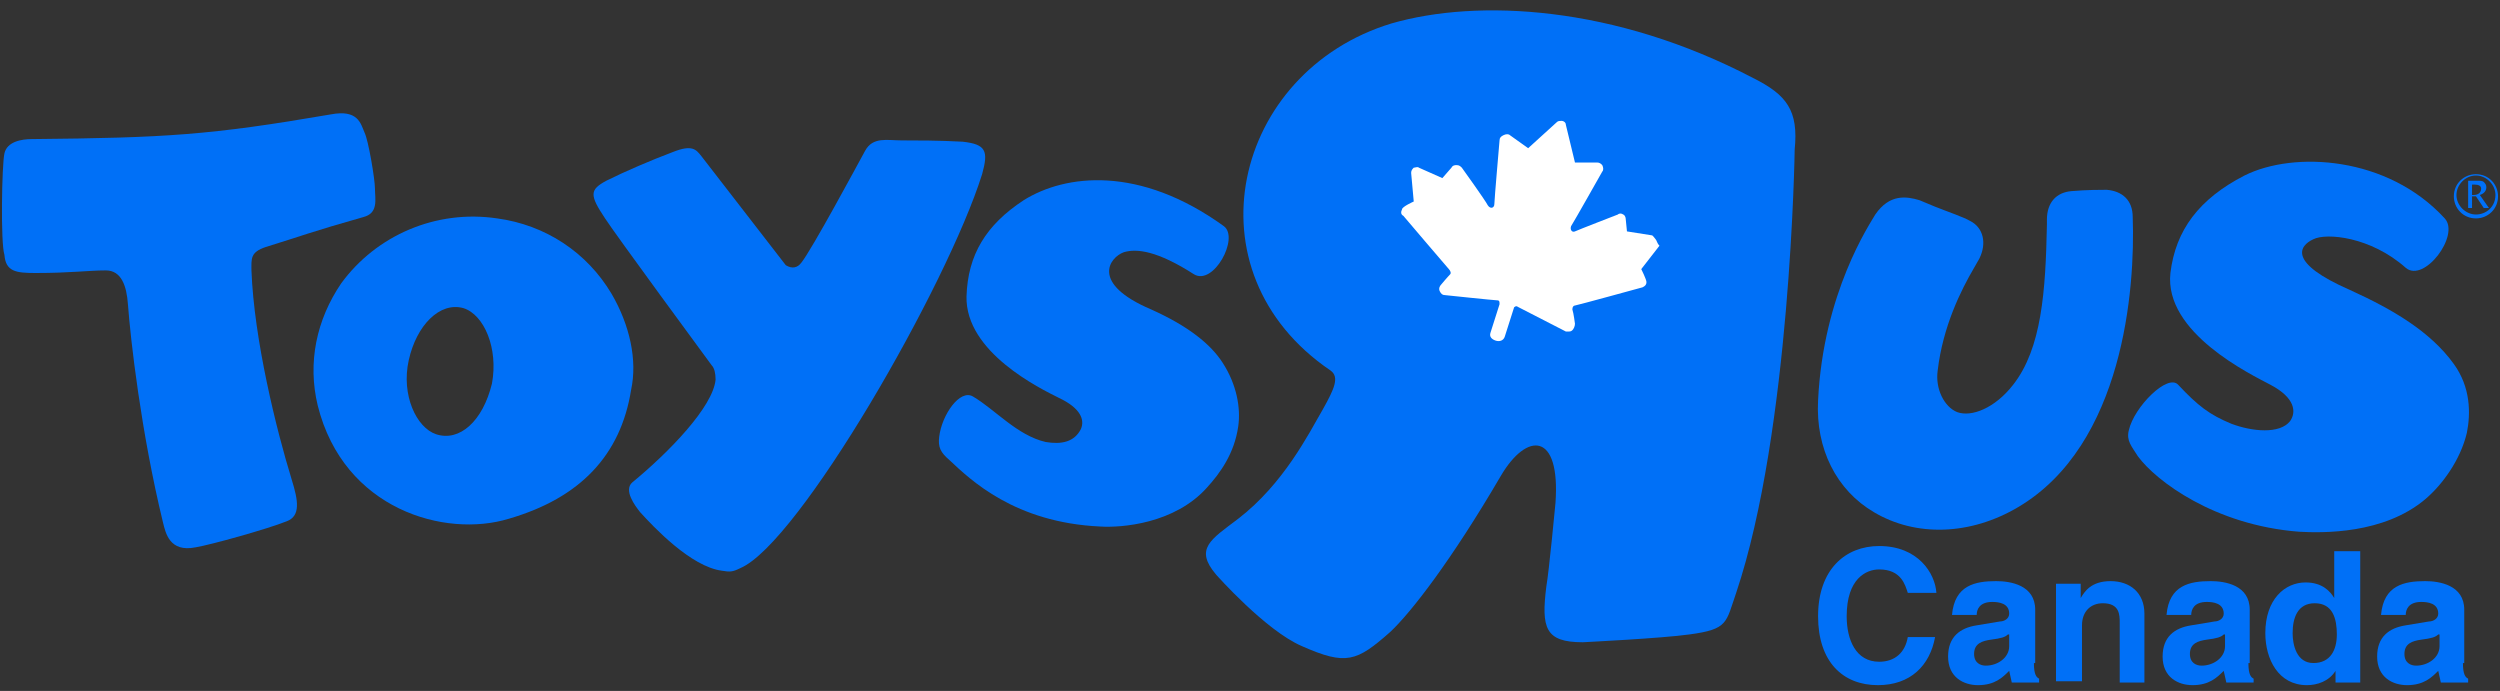
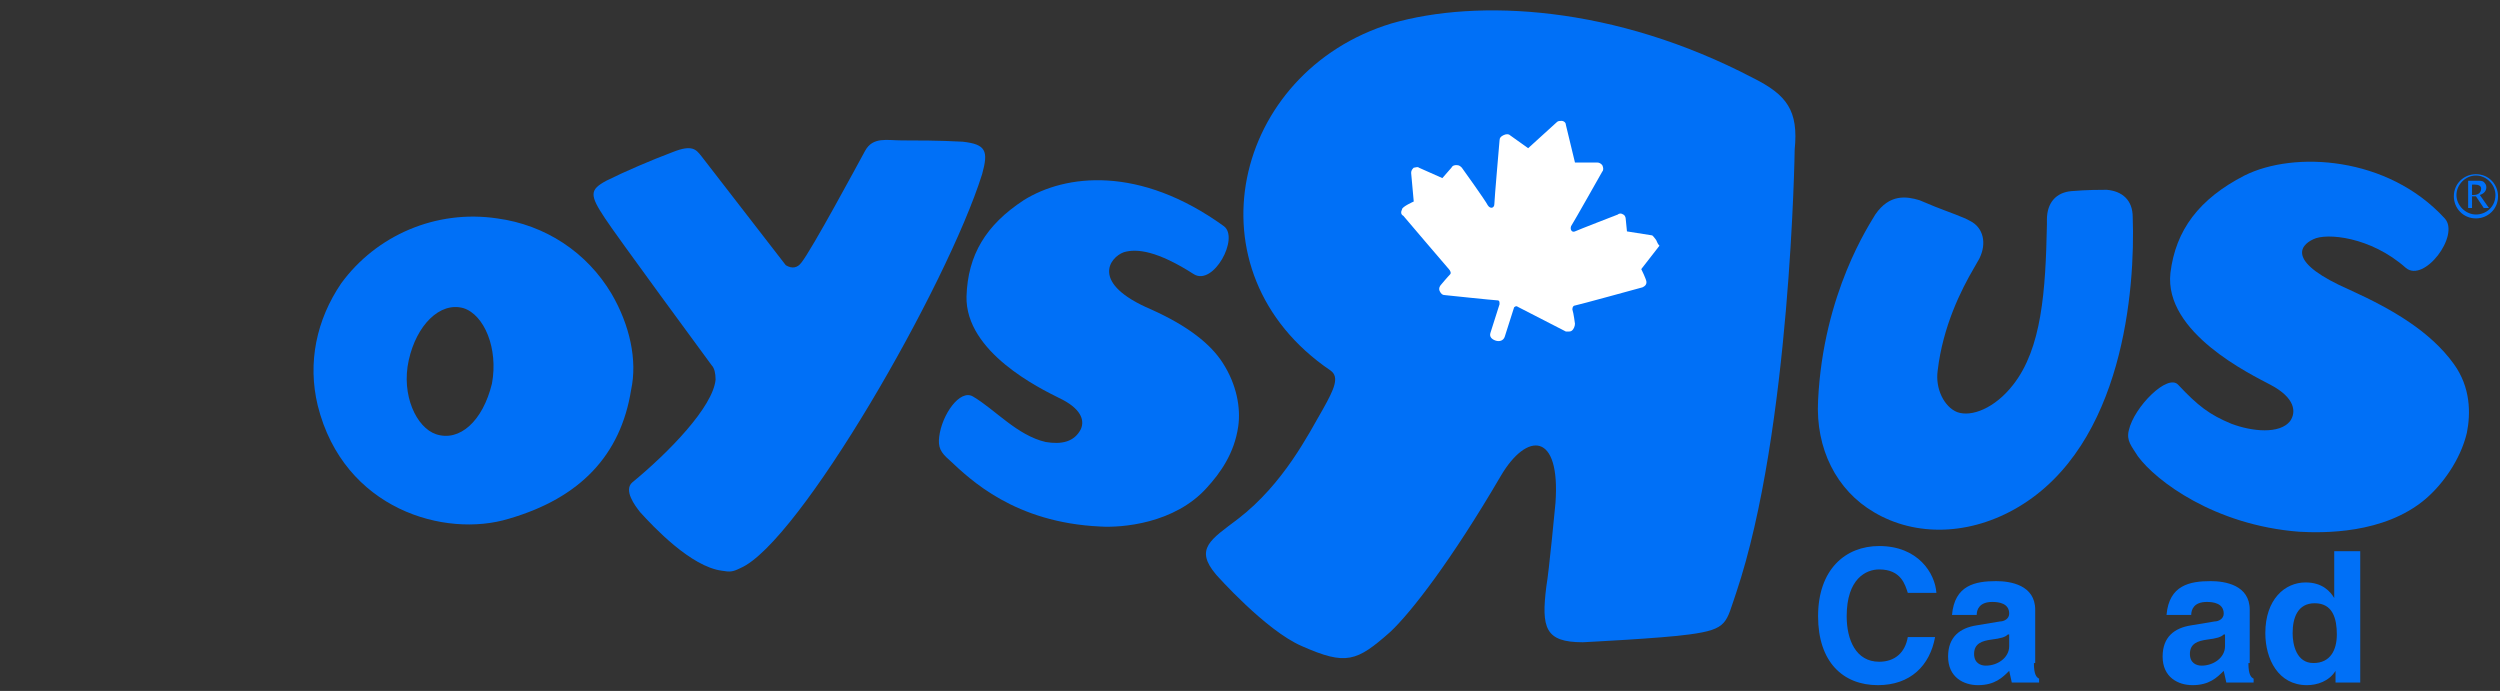
<svg xmlns="http://www.w3.org/2000/svg" width="199" height="55" viewBox="0 0 199 55" fill="none">
  <rect x="0" y="0" width="199" height="55" fill="#333333" stroke="none" />
  <g clip-path="url(#clip0_8154_1238)">
    <path d="M151.86 47.19C151.653 46.569 151.343 45.327 149.583 45.327C148.548 45.327 146.996 46.052 146.996 49.053C146.996 50.916 147.72 52.675 149.583 52.675C150.825 52.675 151.653 51.95 151.86 50.709H154.033C153.619 52.985 152.067 54.538 149.48 54.538C146.686 54.538 144.719 52.675 144.719 49.053C144.719 45.327 146.893 43.464 149.583 43.464C152.688 43.464 154.033 45.638 154.137 47.19H151.86Z" fill="#0070F7" />
    <path d="M159.829 50.502C159.622 50.709 159.311 50.812 158.484 50.916C157.759 51.019 157.138 51.226 157.138 52.054C157.138 52.778 157.656 52.985 158.07 52.985C159.001 52.985 159.932 52.364 159.932 51.433V50.502H159.829ZM161.899 52.778C161.899 53.71 162.106 53.917 162.313 54.02V54.331H160.139C160.036 53.917 160.036 53.813 159.932 53.399C159.415 53.917 158.794 54.538 157.449 54.538C156.31 54.538 155.068 53.917 155.068 52.261C155.068 50.709 156 49.984 157.345 49.777L159.208 49.467C159.518 49.467 159.932 49.26 159.932 48.846C159.932 48.018 159.104 47.914 158.587 47.914C157.552 47.914 157.345 48.535 157.345 48.949H155.379C155.586 46.569 157.242 46.258 158.897 46.258C160.036 46.258 162.002 46.569 162.002 48.535V52.778H161.899Z" fill="#0070F7" />
-     <path d="M170.798 54.331H168.729V49.57C168.729 48.949 168.729 48.018 167.383 48.018C166.452 48.018 165.727 48.639 165.727 49.777V54.227H163.658V46.465H165.624V47.604C165.934 47.087 166.452 46.258 168.004 46.258C169.557 46.258 170.695 47.19 170.695 48.846V54.331H170.798Z" fill="#0070F7" />
    <path d="M177.008 50.502C176.801 50.709 176.491 50.812 175.663 50.916C174.938 51.019 174.317 51.226 174.317 52.054C174.317 52.778 174.835 52.985 175.249 52.985C176.18 52.985 177.112 52.364 177.112 51.433V50.502H177.008ZM178.974 52.778C178.974 53.71 179.181 53.917 179.388 54.02V54.331H177.215C177.112 53.917 177.112 53.813 177.008 53.399C176.491 53.917 175.87 54.538 174.524 54.538C173.386 54.538 172.144 53.917 172.144 52.261C172.144 50.709 173.075 49.984 174.421 49.777L176.284 49.467C176.594 49.467 177.008 49.26 177.008 48.846C177.008 48.018 176.18 47.914 175.663 47.914C174.628 47.914 174.421 48.535 174.421 48.949H172.455C172.661 46.569 174.317 46.258 175.973 46.258C177.112 46.258 179.078 46.569 179.078 48.535V52.778H178.974Z" fill="#0070F7" />
    <path d="M184.149 52.778C185.494 52.778 186.012 51.743 186.012 50.502C186.012 49.26 185.701 48.018 184.252 48.018C182.907 48.018 182.493 49.156 182.493 50.398C182.493 51.329 182.804 52.778 184.149 52.778ZM187.875 54.331H185.908V53.399C185.391 54.227 184.459 54.538 183.631 54.538C181.355 54.538 180.32 52.468 180.32 50.398C180.32 47.707 181.872 46.362 183.528 46.362C184.873 46.362 185.494 47.086 185.805 47.604V43.878H187.875V54.331Z" fill="#0070F7" />
-     <path d="M194.084 50.502C193.877 50.709 193.566 50.812 192.738 50.916C192.014 51.019 191.393 51.226 191.393 52.054C191.393 52.778 191.91 52.985 192.324 52.985C193.256 52.985 194.187 52.364 194.187 51.433V50.502H194.084ZM196.05 52.778C196.05 53.71 196.257 53.917 196.464 54.02V54.331H194.291C194.187 53.917 194.187 53.813 194.084 53.399C193.566 53.917 192.945 54.538 191.6 54.538C190.462 54.538 189.22 53.917 189.22 52.261C189.22 50.709 190.151 49.984 191.496 49.777L193.359 49.467C193.67 49.467 194.084 49.26 194.084 48.846C194.084 48.018 193.256 47.914 192.738 47.914C191.703 47.914 191.496 48.535 191.496 48.949H189.53C189.737 46.569 191.393 46.258 193.049 46.258C194.187 46.258 196.154 46.569 196.154 48.535V52.778H196.05Z" fill="#0070F7" />
    <path d="M34.71 34.564C33.158 34.047 31.916 31.459 32.537 28.665C33.158 25.871 35.021 24.008 36.884 24.526C38.539 25.043 39.678 27.734 39.16 30.528C38.436 33.529 36.573 35.185 34.71 34.564ZM48.681 23.387C46.715 20.076 43.404 17.902 39.574 17.385C34.71 16.66 29.95 18.73 27.156 22.559C25.189 25.457 24.465 28.872 25.293 32.287C27.363 40.566 35.435 42.843 40.506 41.291C46.198 39.635 49.406 36.22 50.234 31.046C50.751 28.665 50.13 25.871 48.681 23.387Z" fill="#0070F7" />
    <path d="M78.176 13.866C75.382 22.766 63.584 43.257 58.927 45.224C58.306 45.534 58.099 45.534 57.478 45.431C54.994 45.12 51.993 41.912 50.958 40.774C50.544 40.256 49.613 39.014 50.337 38.393C53.235 36.013 56.754 32.391 56.961 30.218C56.961 29.7 56.857 29.286 56.65 29.079C56.34 28.665 48.888 18.523 48.164 17.385C46.922 15.522 46.922 15.108 48.267 14.384C49.716 13.659 51.89 12.728 53.545 12.107C55.098 11.486 55.408 11.9 55.822 12.418L62.549 21.111C63.066 21.421 63.48 21.318 63.791 20.904C64.619 19.869 68.241 13.142 68.862 12.004C69.483 10.865 70.621 11.176 71.76 11.176C72.898 11.176 74.761 11.176 76.624 11.279C78.486 11.486 78.693 12.004 78.176 13.866Z" fill="#0070F7" />
    <path d="M81.487 15.936C78.486 17.902 77.037 20.283 76.934 23.594C76.83 28.044 82.832 30.942 84.281 31.667C86.041 32.495 86.351 33.426 86.041 34.15C85.523 35.185 84.488 35.392 83.246 35.185C80.97 34.668 79.21 32.598 77.451 31.563C76.416 30.942 74.967 33.012 74.76 34.771C74.657 35.599 74.864 36.013 75.588 36.634C77.244 38.186 80.763 41.602 87.593 41.912C89.249 42.016 93.492 41.705 96.079 38.807C97.114 37.669 98.252 36.117 98.563 33.943C98.77 32.495 98.459 30.632 97.321 28.872C96.39 27.424 94.63 25.975 91.629 24.629C86.765 22.559 88.317 20.49 89.456 20.076C90.491 19.765 92.147 19.972 95.044 21.835C96.597 22.767 98.666 18.937 97.424 18.006C90.698 13.142 84.799 13.866 81.487 15.936Z" fill="#0070F7" />
-     <path d="M2.525 11.072C13.184 10.969 16.703 10.762 26.328 9.106C28.501 8.692 28.708 9.83 29.018 10.555C29.329 11.175 29.846 14.28 29.846 15.005C29.846 15.833 30.157 16.971 28.915 17.281C24.879 18.42 23.844 18.834 21.153 19.662C19.911 20.076 20.015 20.593 20.015 21.524C20.222 27.009 21.981 34.15 23.223 38.186C23.74 39.842 23.947 41.084 22.809 41.498C21.256 42.119 16.806 43.361 15.565 43.568C13.495 43.982 13.184 42.429 12.977 41.601C11.218 34.357 10.39 27.009 10.183 24.215C10.08 22.766 9.666 21.524 8.424 21.524C7.079 21.524 5.63 21.731 2.835 21.731C1.283 21.731 0.455 21.628 0.352 20.283C0.041 19.351 0.145 13.142 0.352 12.21C0.559 11.279 1.697 11.072 2.525 11.072Z" fill="#0070F7" />
    <path d="M178.664 13.97C175.042 15.833 173.179 18.316 172.765 21.732C172.248 26.492 179.181 29.804 180.734 30.631C182.7 31.666 182.803 32.805 182.286 33.529C181.458 34.564 179.285 34.357 177.629 33.736C175.87 33.012 174.938 32.287 173.386 30.631C172.558 29.7 169.867 32.391 169.453 34.254C169.246 35.082 169.66 35.495 170.178 36.324C171.627 38.29 176.284 41.808 183.01 42.326C184.873 42.429 189.737 42.533 193.049 39.739C194.394 38.6 195.843 36.634 196.361 34.461C196.671 32.908 196.671 30.838 195.326 28.976C193.463 26.389 190.462 24.629 187.047 23.077C182.079 20.904 183.01 19.558 184.149 19.041C185.184 18.523 188.702 18.834 191.497 21.317C192.945 22.559 195.843 18.73 194.601 17.385C190.048 12.417 182.596 12.004 178.664 13.97Z" fill="#0070F7" />
    <path d="M139.545 6.208C128.472 0.413 117.605 -0.105 110.775 1.862C98.149 5.691 94.32 21.628 105.911 29.493C106.635 30.011 106.221 30.942 105.29 32.598C104.152 34.564 102.185 38.497 98.563 41.291C96.39 42.947 95.045 43.671 96.804 45.741C96.804 45.741 100.737 50.191 103.634 51.433C107.153 52.985 107.981 52.675 110.672 50.295C112.327 48.742 115.536 44.603 119.468 37.876C121.538 34.357 124.229 34.357 123.815 40.049C123.815 40.049 123.297 45.534 123.09 46.672C122.676 49.984 122.987 51.123 125.988 51.123C125.988 51.123 132.301 50.812 134.474 50.502C137.579 50.088 137.372 49.57 138.2 47.19C142.546 34.254 142.857 11.9 142.857 11.9C143.167 8.795 142.236 7.553 139.545 6.208Z" fill="#0070F7" />
    <path d="M149.273 17.075C148.859 17.799 145.133 23.284 144.719 31.873C144.513 35.703 146.168 39.014 149.17 40.773C152.481 42.74 156.828 42.636 160.657 40.36C169.039 35.392 169.971 22.973 169.764 17.281C169.764 15.936 168.936 15.212 167.694 15.108C167.177 15.108 166.142 15.108 164.9 15.212C163.658 15.315 162.934 16.143 162.934 17.488V17.902C162.83 23.18 162.52 27.734 160.243 30.632C158.794 32.494 156.931 33.219 155.793 32.805C154.758 32.391 154.034 30.942 154.24 29.493C154.654 25.974 156.103 23.077 157.138 21.317L157.552 20.593C158.173 19.351 157.863 18.109 156.828 17.592C156.31 17.281 155.068 16.867 154.034 16.453L152.792 15.936C151.757 15.626 150.411 15.419 149.273 17.075Z" fill="#0070F7" />
    <path d="M197.085 17.074C196.257 17.074 195.533 16.35 195.533 15.522C195.533 14.694 196.257 13.97 197.085 13.97C197.913 13.97 198.637 14.694 198.637 15.522C198.637 16.453 197.913 17.074 197.085 17.074ZM197.085 13.866C196.154 13.866 195.326 14.591 195.326 15.626C195.326 16.557 196.05 17.385 197.085 17.385C198.016 17.385 198.844 16.66 198.844 15.626C198.844 14.694 198.12 13.866 197.085 13.866Z" fill="#0070F7" />
    <path d="M196.774 15.522H196.878C197.292 15.522 197.499 15.315 197.499 15.005C197.499 14.798 197.292 14.694 196.981 14.694H196.774V15.522ZM196.464 16.661V14.384H197.188C197.395 14.384 197.602 14.384 197.706 14.487C197.809 14.591 197.913 14.694 197.913 14.901C197.913 15.212 197.706 15.419 197.395 15.522L198.12 16.557H197.706L197.085 15.626H196.774V16.557H196.464V16.661Z" fill="#0070F7" />
    <path d="M131.783 19.041C131.68 18.937 131.576 18.73 131.473 18.73L129.506 18.42L129.403 17.385C129.403 17.282 129.299 17.075 129.196 17.075C129.092 16.971 128.885 16.971 128.782 17.075C128.782 17.075 125.574 18.316 125.367 18.42C125.16 18.523 124.953 18.316 125.056 18.006C125.263 17.695 127.54 13.659 127.54 13.659C127.643 13.556 127.643 13.349 127.54 13.142C127.437 13.038 127.333 12.935 127.126 12.935H125.367L124.642 9.934C124.642 9.727 124.435 9.623 124.332 9.623C124.125 9.623 124.021 9.623 123.918 9.727L121.641 11.797L120.192 10.762C120.089 10.658 119.882 10.658 119.675 10.762C119.468 10.865 119.364 10.969 119.364 11.176C119.364 11.176 118.95 15.936 118.95 16.247C118.95 16.557 118.64 16.661 118.433 16.35C118.226 15.936 116.363 13.349 116.363 13.349C116.26 13.245 116.156 13.142 115.949 13.142C115.846 13.142 115.639 13.142 115.535 13.349L114.811 14.177L112.948 13.349C112.845 13.245 112.638 13.349 112.534 13.349C112.431 13.452 112.327 13.556 112.327 13.763L112.534 16.04C112.534 16.04 111.603 16.454 111.603 16.661C111.499 16.867 111.499 17.075 111.706 17.178C111.706 17.178 115.225 21.318 115.328 21.421C115.432 21.525 115.535 21.732 115.432 21.835C115.225 22.042 114.707 22.663 114.707 22.663C114.604 22.766 114.5 22.973 114.604 23.18C114.707 23.387 114.811 23.491 115.018 23.491C115.018 23.491 118.95 23.905 119.157 23.905C119.364 23.905 119.364 24.008 119.364 24.215L118.64 26.492C118.536 26.802 118.743 27.009 119.054 27.113C119.364 27.216 119.675 27.113 119.778 26.802L120.503 24.526C120.503 24.422 120.71 24.319 120.813 24.422C121.02 24.526 124.642 26.389 124.642 26.389C124.642 26.389 124.746 26.389 124.849 26.389C124.953 26.389 125.056 26.389 125.16 26.285C125.263 26.182 125.367 25.975 125.367 25.768C125.367 25.768 125.263 24.94 125.16 24.629C125.16 24.422 125.263 24.319 125.367 24.319C125.47 24.319 130.748 22.87 130.748 22.87C130.955 22.766 131.059 22.663 131.059 22.456C131.059 22.249 130.645 21.421 130.645 21.421L132.094 19.558C131.887 19.351 131.887 19.144 131.783 19.041Z" fill="white" />
  </g>
  <defs>
    <clipPath id="clip0_8154_1238">
      <rect width="198.688" height="53.711" fill="white" transform="translate(0.156 0.827)" />
    </clipPath>
  </defs>
</svg>